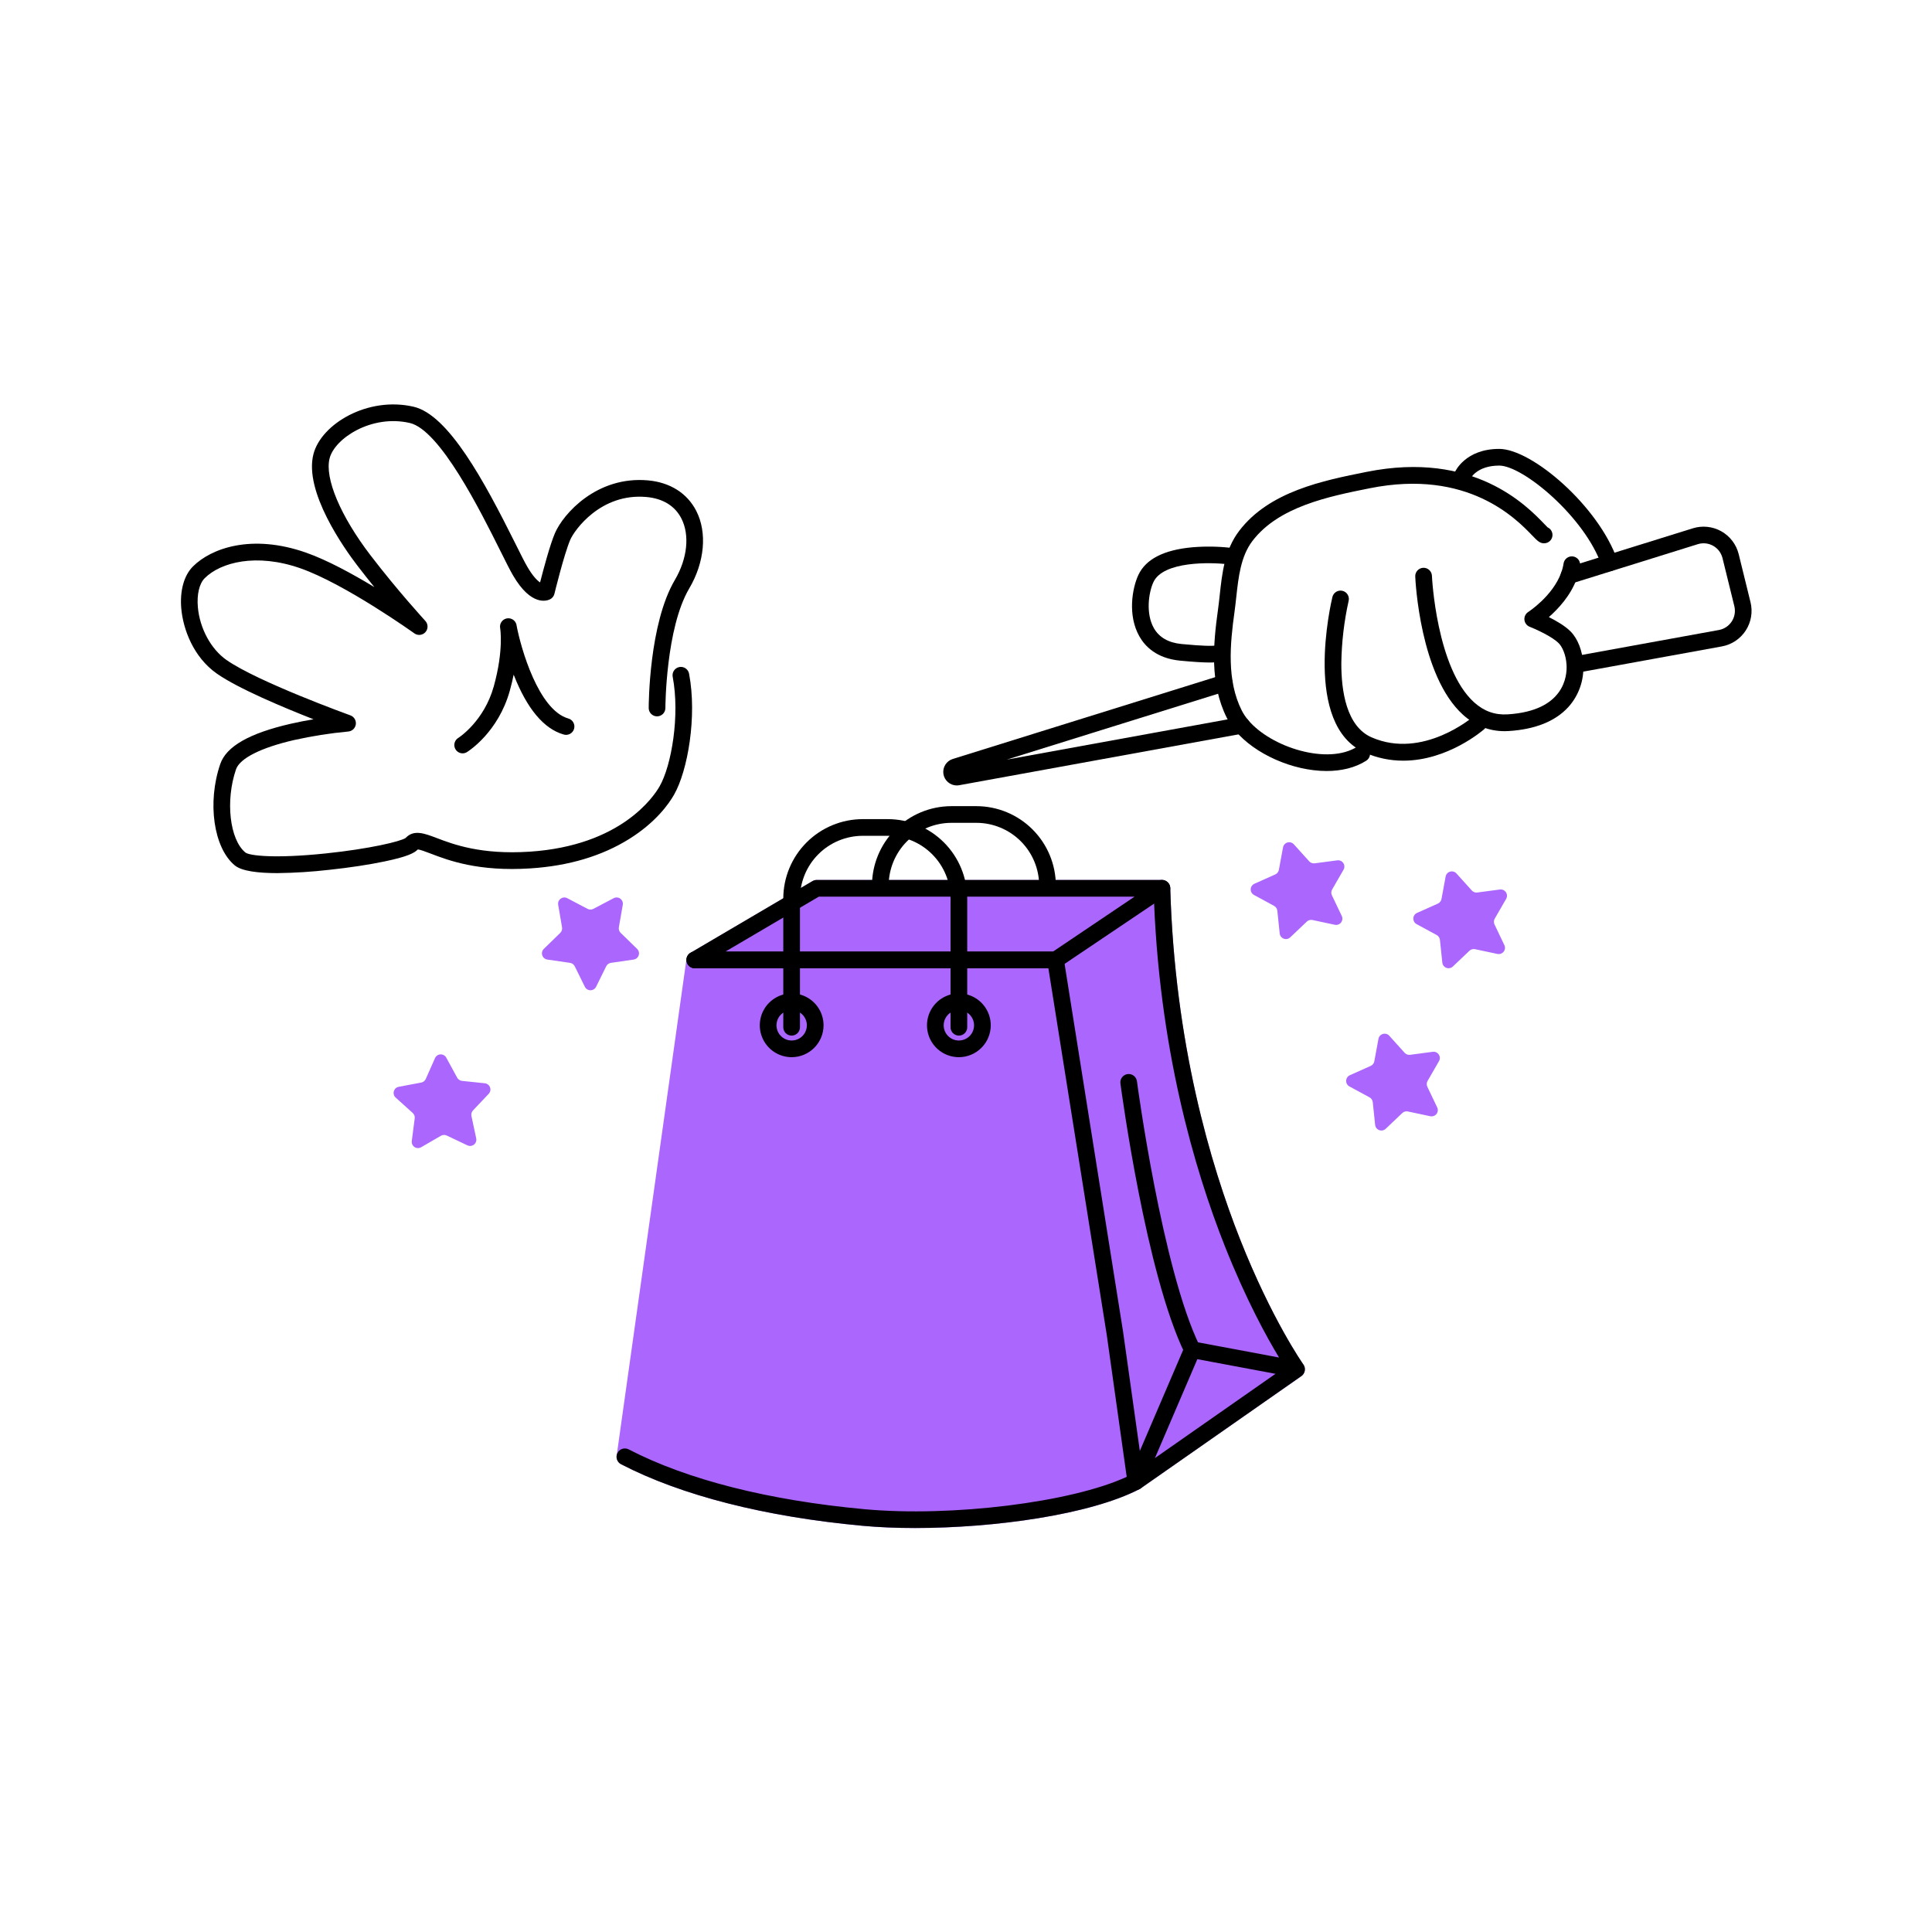
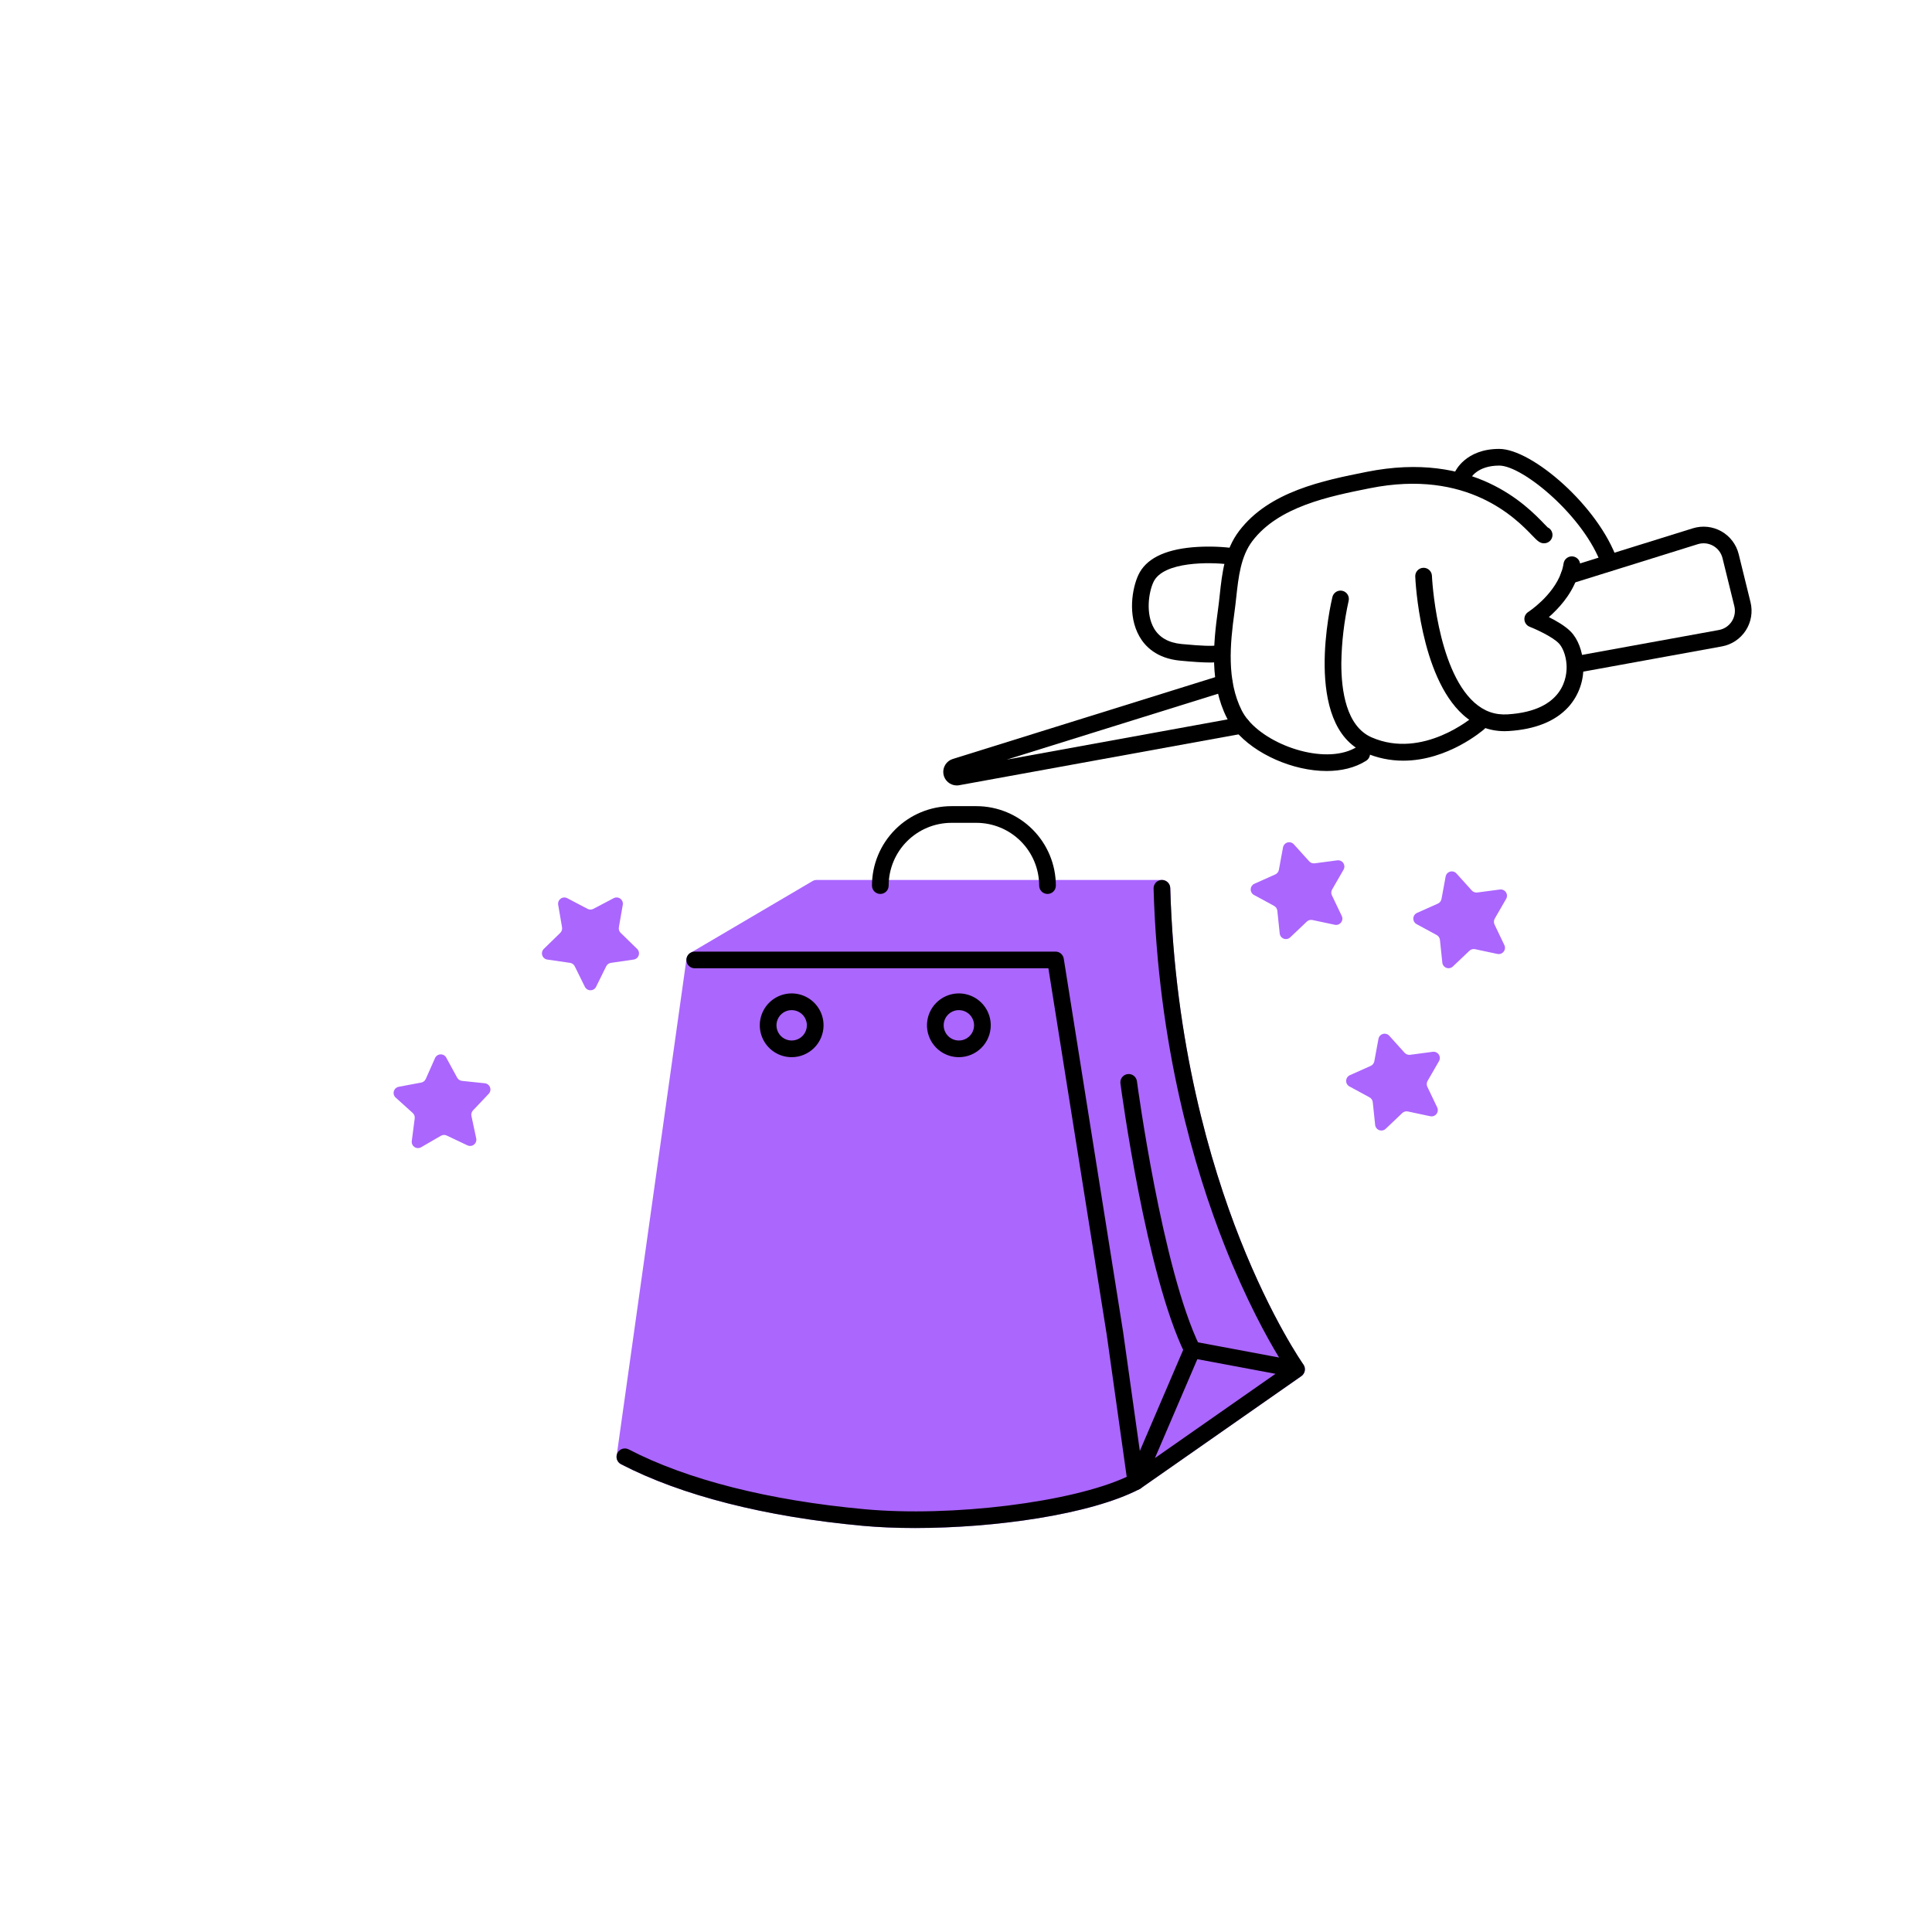
<svg xmlns="http://www.w3.org/2000/svg" width="3000" height="3000" viewBox="0 0 3000 3000" fill="none">
-   <path d="M430.796 1355.77C400.861 1355.77 375.403 1352.71 364.617 1343.81C331.648 1316.67 321.528 1246 342.046 1186.3C351.426 1159.03 387.096 1138.64 451.073 1123.93C463.506 1121.08 475.698 1118.77 486.835 1116.9C439.362 1098.27 369.65 1069.04 336.755 1046C300.308 1020.49 284.36 977.104 281.492 945.005C279.068 917.365 285.673 893.498 299.623 879.567C327.93 851.26 390.833 828.615 474.902 858.013C507.871 869.539 547.371 891.13 581.302 911.666C572.736 901.121 563.781 889.798 554.753 878.031C534.957 852.13 471.498 763.325 486.761 704.991C498.935 658.294 570.96 615.131 642.17 631.56C696.489 644.104 752.011 747.321 799.781 843.101C808.088 859.752 814.582 872.907 819.04 880.436C827.495 894.941 834.248 901.454 838.633 904.377C843.591 884.914 853.896 846.117 861.704 827.912C874.506 798.033 926.679 738.718 1006.29 745.934C1040.5 749.042 1067.08 765.859 1081.13 793.26C1098.39 826.931 1094.21 873.11 1070.21 913.775C1033.71 975.68 1033.21 1098.18 1033.21 1099.4C1033.21 1102.83 1031.84 1106.13 1029.42 1108.55C1026.99 1110.98 1023.69 1112.35 1020.26 1112.35C1016.82 1112.35 1013.53 1110.98 1011.1 1108.55C1008.67 1106.13 1007.31 1102.83 1007.31 1099.4C1007.31 1094.09 1007.77 968.631 1047.88 900.621C1067.38 867.523 1071.28 830.909 1058.04 805.063C1048.05 785.563 1029.32 774.037 1003.9 771.761C932.711 765.267 891.786 823.416 885.496 838.143C875.913 860.492 861.038 921.49 860.89 922.101C860.443 923.927 859.605 925.635 858.432 927.104C857.26 928.574 855.781 929.771 854.1 930.611C849.456 932.924 824.942 942.027 796.654 893.517C791.825 885.265 785.109 871.778 776.58 854.665C746.313 793.963 683.298 667.637 636.324 656.796C577.009 643.123 519.915 680.57 511.849 711.522C503.782 742.474 528.759 801.418 575.344 862.287C618.267 918.364 660.135 963.691 660.449 964.154C662.627 966.51 663.853 969.59 663.89 972.798C663.927 976.006 662.771 979.114 660.647 981.519C658.524 983.923 655.583 985.454 652.395 985.815C649.207 986.175 645.998 985.339 643.391 983.469C642.337 982.71 536.085 906.801 466.281 882.379C398.197 858.587 342.694 872.981 317.865 897.809C309.484 906.19 305.506 922.97 307.227 942.674C310.113 975.698 327.578 1007.91 351.537 1024.73C400.139 1058.75 542.635 1110.29 544.078 1110.81C546.858 1111.82 549.211 1113.74 550.746 1116.27C552.28 1118.8 552.904 1121.77 552.512 1124.7C552.121 1127.64 550.739 1130.34 548.595 1132.38C546.452 1134.42 543.676 1135.66 540.729 1135.9C512.416 1138.53 484.299 1142.96 456.549 1149.16C405.172 1160.99 372.332 1177.56 366.467 1194.64C349.817 1243.28 356.551 1303.61 381.009 1323.74C387.096 1328.7 426.318 1333.47 505.614 1325.22C574.179 1318.1 622.319 1306.5 629.885 1301.17C642.466 1287.74 658.877 1294.01 677.84 1301.17C703.538 1310.97 746.516 1327.4 822.148 1322.5C964.607 1313.25 1015.43 1236.42 1024.18 1221.1C1042.9 1188.48 1055.85 1110.61 1044.62 1051.29C1044.25 1049.6 1044.22 1047.85 1044.54 1046.15C1044.85 1044.44 1045.51 1042.82 1046.46 1041.37C1047.42 1039.92 1048.65 1038.68 1050.1 1037.72C1051.54 1036.76 1053.16 1036.1 1054.86 1035.78C1056.57 1035.46 1058.32 1035.48 1060.01 1035.85C1061.71 1036.22 1063.31 1036.92 1064.73 1037.92C1066.14 1038.92 1067.35 1040.19 1068.26 1041.66C1069.18 1043.13 1069.79 1044.77 1070.06 1046.48C1082.53 1112.37 1068.03 1196.64 1046.66 1234.03C1038.31 1248.64 1018.19 1276.99 977.169 1302.65C934.783 1329.16 883.202 1344.57 823.832 1348.42C742.631 1353.69 696.323 1336.01 668.664 1325.42C661.134 1322.56 651.828 1318.95 648.609 1319.13C644.002 1324.02 634.067 1329.99 597.176 1337.63C573.032 1342.69 542.727 1347.29 511.849 1350.59C484.938 1353.7 457.884 1355.43 430.796 1355.77Z" fill="black" />
-   <path d="M718.468 1169.81C715.631 1169.82 712.868 1168.91 710.604 1167.2C708.339 1165.49 706.698 1163.08 705.933 1160.35C705.168 1157.62 705.322 1154.71 706.37 1152.08C707.418 1149.44 709.302 1147.22 711.734 1145.76C712.289 1145.41 751.622 1120.19 766.775 1065.63C782.39 1009.44 776.747 975.993 776.636 975.382C776.027 972.131 776.685 968.771 778.474 965.989C780.264 963.208 783.05 961.217 786.261 960.424C789.472 959.632 792.865 960.098 795.743 961.726C798.622 963.355 800.768 966.024 801.742 969.184C801.856 969.555 801.948 969.932 802.019 970.313C802.009 970.374 802.009 970.437 802.019 970.498V970.609C808.679 1006.43 836.061 1102.23 882.24 1115.6C883.916 1116.04 885.487 1116.8 886.861 1117.86C888.236 1118.91 889.385 1120.23 890.241 1121.73C891.097 1123.24 891.642 1124.9 891.845 1126.62C892.048 1128.34 891.904 1130.08 891.421 1131.75C890.939 1133.41 890.127 1134.96 889.036 1136.3C887.944 1137.65 886.594 1138.76 885.065 1139.57C883.536 1140.38 881.86 1140.88 880.136 1141.04C878.411 1141.19 876.673 1141 875.024 1140.47C844.405 1131.61 818.43 1100.58 797.875 1048.26C797.782 1048.05 797.708 1047.83 797.616 1047.63C796.043 1055.4 794.082 1063.71 791.64 1072.49C773.62 1137.25 727.219 1166.52 725.258 1167.72C723.237 1169.04 720.883 1169.77 718.468 1169.81Z" fill="black" />
  <path d="M1485.54 1219.64C1480.53 1219.59 1475.7 1217.76 1471.92 1214.47C1468.13 1211.18 1465.65 1206.65 1464.91 1201.69C1464.18 1196.73 1465.24 1191.67 1467.9 1187.43C1470.56 1183.18 1474.65 1180.02 1479.44 1178.53L1897.28 1048.26C1898.91 1047.75 1900.61 1047.56 1902.31 1047.71C1904 1047.86 1905.65 1048.35 1907.16 1049.13C1908.67 1049.92 1910.01 1051 1911.1 1052.3C1912.19 1053.6 1913.02 1055.11 1913.53 1056.73C1914.04 1058.36 1914.22 1060.06 1914.07 1061.76C1913.92 1063.45 1913.44 1065.1 1912.65 1066.61C1911.87 1068.12 1910.79 1069.46 1909.49 1070.55C1908.18 1071.64 1906.68 1072.47 1905.05 1072.98L1563.3 1179.51L1925.72 1113.51C1929.1 1112.9 1932.59 1113.65 1935.41 1115.61C1938.24 1117.56 1940.17 1120.56 1940.79 1123.94C1941.4 1127.32 1940.65 1130.81 1938.7 1133.63C1936.74 1136.46 1933.74 1138.39 1930.36 1139.01L1489.46 1219.28C1488.17 1219.52 1486.86 1219.64 1485.54 1219.64Z" fill="black" />
  <path d="M2451.28 1044.01C2448.04 1044.01 2444.92 1042.81 2442.52 1040.62C2440.13 1038.44 2438.64 1035.44 2438.35 1032.22C2438.06 1028.99 2438.99 1025.77 2440.96 1023.2C2442.92 1020.62 2445.78 1018.88 2448.97 1018.31L2669.13 978.253C2673.19 977.509 2677.05 975.943 2680.49 973.651C2683.92 971.358 2686.85 968.388 2689.09 964.922C2691.33 961.456 2692.84 957.568 2693.53 953.498C2694.21 949.427 2694.05 945.259 2693.07 941.251L2674.7 866.636C2673.71 862.63 2671.92 858.867 2669.42 855.58C2666.93 852.294 2663.79 849.552 2660.2 847.524C2656.61 845.496 2652.64 844.225 2648.53 843.789C2644.43 843.354 2640.28 843.762 2636.34 844.99L2440.23 906.136C2436.95 907.156 2433.4 906.832 2430.36 905.234C2427.32 903.637 2425.04 900.896 2424.02 897.616C2423 894.336 2423.32 890.785 2424.92 887.743C2426.52 884.702 2429.26 882.42 2432.54 881.4L2628.65 820.346C2635.96 818.067 2643.66 817.308 2651.27 818.116C2658.89 818.924 2666.25 821.282 2672.92 825.044C2679.59 828.807 2685.42 833.895 2690.05 839.994C2694.68 846.094 2698.01 853.077 2699.84 860.512L2718.19 935.108C2720.02 942.542 2720.31 950.272 2719.04 957.821C2717.77 965.371 2714.97 972.581 2710.81 979.008C2706.65 985.435 2701.22 990.944 2694.86 995.195C2688.49 999.447 2681.32 1002.35 2673.79 1003.73L2453.63 1043.8C2452.85 1043.94 2452.07 1044.01 2451.28 1044.01Z" fill="black" />
  <path d="M2060 1197.21C2007.47 1197.21 1948.38 1170.83 1918.1 1134.57C1913.06 1128.54 1908.71 1121.97 1905.15 1114.97C1878.15 1061.51 1883.85 1000.08 1891.29 946.707C1892.32 939.307 1893.14 932.018 1893.97 924.229C1897.67 889.706 1901.67 853.925 1924.11 824.452C1970.81 762.973 2054.71 746.193 2122.07 732.724C2288.21 699.422 2370.78 785.341 2397.92 813.555C2399.77 815.553 2401.95 817.737 2403.17 818.902C2405.76 820.096 2407.87 822.106 2409.2 824.622C2410.52 827.137 2410.98 830.019 2410.51 832.822C2410.03 835.625 2408.64 838.194 2406.56 840.132C2404.48 842.07 2401.82 843.27 2398.99 843.546C2391.59 844.304 2387.43 840.012 2379.25 831.52C2354.55 805.84 2279.35 727.673 2127.16 758.108C2064.03 770.744 1985.48 786.451 1944.7 840.123C1926.61 863.952 1923.09 896.033 1919.69 927.078C1918.85 934.719 1917.98 942.637 1916.91 950.315C1910.01 999.824 1904.61 1056.53 1928.23 1103.34C1930.93 1108.58 1934.22 1113.5 1938.04 1117.99C1973.67 1160.67 2062.26 1188.42 2107.51 1159.41C2108.94 1158.5 2110.54 1157.87 2112.21 1157.57C2113.89 1157.27 2115.61 1157.31 2117.27 1157.67C2118.93 1158.03 2120.5 1158.72 2121.9 1159.69C2123.29 1160.67 2124.48 1161.9 2125.4 1163.34C2126.32 1164.77 2126.94 1166.37 2127.24 1168.04C2127.54 1169.72 2127.51 1171.43 2127.14 1173.09C2126.78 1174.76 2126.09 1176.33 2125.12 1177.72C2124.15 1179.12 2122.91 1180.31 2121.48 1181.23C2104.05 1192.31 2082.66 1197.21 2060 1197.21Z" fill="black" />
  <path d="M2179.02 1181.17C2158.47 1181.21 2138.14 1176.95 2119.35 1168.65C2022.02 1126.09 2067.01 935.089 2068.97 926.985C2069.78 923.646 2071.88 920.765 2074.81 918.974C2077.74 917.184 2081.27 916.632 2084.61 917.439C2087.94 918.246 2090.83 920.347 2092.62 923.278C2094.41 926.21 2094.96 929.733 2094.15 933.072C2087.11 964.703 2083.31 996.969 2082.81 1029.37C2082.61 1072.61 2090.56 1127.76 2129.75 1144.93C2209.45 1179.86 2287.21 1113.16 2287.99 1112.5C2290.58 1110.34 2293.92 1109.28 2297.28 1109.54C2300.65 1109.81 2303.78 1111.37 2306 1113.91C2308.23 1116.45 2309.38 1119.75 2309.2 1123.13C2309.03 1126.5 2307.54 1129.67 2305.06 1131.96C2302.2 1134.47 2248.04 1181.17 2179.02 1181.17Z" fill="black" />
  <path d="M2336.31 1135.36C2312.26 1135.36 2290.56 1126.83 2271.82 1109.96C2204.99 1049.83 2197.81 901.472 2197.59 895.182C2197.44 891.747 2198.67 888.395 2200.99 885.862C2203.32 883.329 2206.55 881.823 2209.99 881.676C2213.42 881.529 2216.77 882.752 2219.31 885.077C2221.84 887.401 2223.35 890.637 2223.49 894.072C2223.49 895.737 2230.47 1037.94 2289.17 1090.74C2304.45 1104.47 2321.49 1110.53 2341.25 1109.24C2429.52 1103.69 2433.46 1049.24 2432.55 1032.66C2431.65 1016.09 2425.49 1004.01 2420.47 998.899C2410.13 988.335 2384.34 976.809 2375.28 973.238C2373.05 972.364 2371.11 970.892 2369.67 968.984C2368.23 967.077 2367.35 964.808 2367.12 962.429C2366.89 960.051 2367.32 957.655 2368.37 955.507C2369.42 953.359 2371.04 951.543 2373.05 950.26C2373.41 950.019 2411.09 925.579 2424.21 889.299C2425.92 884.647 2427.16 879.838 2427.91 874.942C2428.42 871.544 2430.26 868.488 2433.02 866.446C2435.79 864.404 2439.25 863.544 2442.65 864.054C2446.04 864.564 2449.1 866.403 2451.14 869.167C2453.18 871.931 2454.04 875.392 2453.53 878.79C2452.53 885.376 2450.88 891.846 2448.59 898.105C2438.96 924.802 2419.53 945.56 2405.06 958.234C2416.63 964.006 2430.43 971.998 2439.01 980.749C2450.11 992.053 2457.36 1010.94 2458.46 1031.28C2459.26 1043.42 2457.6 1055.6 2453.58 1067.09C2449.57 1078.58 2443.28 1089.14 2435.09 1098.14C2414.87 1120.1 2383.86 1132.53 2342.9 1135.14C2340.64 1135.29 2338.46 1135.36 2336.31 1135.36Z" fill="black" />
-   <path d="M2499.36 887.079C2496.67 887.077 2494.05 886.237 2491.86 884.675C2489.66 883.114 2488.01 880.908 2487.13 878.365C2460.95 802.844 2364.86 722.956 2328.02 722.956C2293.41 722.956 2283.34 742.808 2282.94 743.64V743.455L2259.25 732.947C2259.92 731.467 2275.79 697.055 2327.93 697.055C2378.99 697.055 2482.54 786.433 2511.48 869.873C2512.04 871.48 2512.27 873.182 2512.17 874.88C2512.07 876.578 2511.64 878.24 2510.9 879.771C2510.16 881.302 2509.12 882.672 2507.85 883.802C2506.58 884.932 2505.09 885.8 2503.49 886.358C2502.16 886.818 2500.77 887.061 2499.36 887.079Z" fill="black" />
+   <path d="M2499.36 887.079C2496.67 887.077 2494.05 886.237 2491.86 884.675C2489.66 883.114 2488.01 880.908 2487.13 878.365C2460.95 802.844 2364.86 722.956 2328.02 722.956C2293.41 722.956 2283.34 742.808 2282.94 743.64V743.455L2259.25 732.947C2259.92 731.467 2275.79 697.055 2327.93 697.055C2378.99 697.055 2482.54 786.433 2511.48 869.873C2512.04 871.48 2512.27 873.182 2512.17 874.88C2512.07 876.578 2511.64 878.24 2510.9 879.771C2510.16 881.302 2509.12 882.672 2507.85 883.802C2502.16 886.818 2500.77 887.061 2499.36 887.079Z" fill="black" />
  <path d="M1878.69 1028.76C1868.07 1028.76 1852.45 1027.76 1832.2 1025.82C1795.86 1022.3 1777.89 1003.47 1769.29 988.278C1750.62 955.532 1758.1 913.238 1767.66 892.776C1779.1 868.244 1807.27 853.813 1851.4 849.835C1871.05 848.171 1890.82 848.425 1910.42 850.594C1913.83 851.025 1916.92 852.793 1919.03 855.508C1921.13 858.223 1922.07 861.663 1921.64 865.071C1921.21 868.478 1919.44 871.575 1916.72 873.679C1914.01 875.784 1910.57 876.723 1907.16 876.292C1880.06 872.887 1806.35 871.204 1791.1 903.766C1783.57 919.843 1778.8 952.719 1791.77 975.439C1799.97 989.796 1814.42 998.065 1834.73 1000.03C1870.34 1003.47 1882.35 1002.97 1885.87 1002.6C1886.81 1002.09 1887.82 1001.71 1888.86 1001.45C1890.52 1001.05 1892.24 1000.98 1893.92 1001.24C1895.6 1001.5 1897.22 1002.09 1898.67 1002.98C1900.12 1003.86 1901.39 1005.03 1902.39 1006.41C1903.39 1007.78 1904.12 1009.34 1904.52 1011C1904.99 1013.05 1904.97 1015.18 1904.46 1017.22C1903.96 1019.26 1902.98 1021.15 1901.61 1022.75C1897.52 1027.48 1891.29 1028.52 1881.93 1028.72L1878.69 1028.76Z" fill="black" />
  <path d="M2023.83 2118.71C2023.35 2118.03 1974.91 2049.18 1925.48 1924.08C1879.87 1808.69 1824.07 1620.46 1817.17 1378.96C1817.08 1375.59 1815.67 1372.39 1813.25 1370.04C1810.83 1367.7 1807.59 1366.38 1804.22 1366.38H1268.08C1265.77 1366.4 1263.51 1367.04 1261.53 1368.23L1072.82 1479.24C1070.99 1480.19 1069.42 1481.57 1068.24 1483.25C1067.05 1484.93 1066.28 1486.88 1065.99 1488.92L957.539 2260.41C957.166 2263.06 957.625 2265.77 958.855 2268.15C960.084 2270.54 962.023 2272.48 964.403 2273.71C1058.06 2322.24 1187.75 2355.3 1339.44 2369.29C1364.4 2371.6 1391.98 2372.75 1420.95 2372.75C1544.36 2372.75 1692.92 2352.05 1769.61 2312.27C1770.11 2312 1770.6 2311.7 1771.07 2311.38L2020.83 2136.88C2022.23 2135.9 2023.42 2134.65 2024.34 2133.21C2025.25 2131.77 2025.88 2130.16 2026.17 2128.47C2026.46 2126.79 2026.41 2125.06 2026.03 2123.4C2025.65 2121.73 2024.95 2120.16 2023.96 2118.77L2023.83 2118.71Z" fill="#AB66FE" />
-   <path d="M1638.99 1503.55H1078.76C1075.94 1503.52 1073.2 1502.58 1070.97 1500.85C1068.73 1499.13 1067.12 1496.72 1066.38 1494C1065.64 1491.28 1065.81 1488.39 1066.86 1485.77C1067.91 1483.15 1069.79 1480.95 1072.21 1479.5L1261.53 1368.23C1263.51 1367.04 1265.77 1366.4 1268.08 1366.38H1804.22C1807 1366.38 1809.7 1367.27 1811.93 1368.92C1814.17 1370.57 1815.81 1372.9 1816.62 1375.55C1817.43 1378.21 1817.37 1381.05 1816.44 1383.67C1815.51 1386.29 1813.76 1388.53 1811.46 1390.08L1646.22 1501.35C1644.08 1502.79 1641.57 1503.55 1638.99 1503.55ZM1126.36 1477.65H1635.05L1761.8 1392.28H1271.52L1126.36 1477.65Z" fill="black" />
  <path d="M1420.9 2372.69C1391.93 2372.69 1364.34 2371.55 1339.49 2369.25C1187.79 2355.25 1058.09 2322.19 964.44 2273.66C962.912 2272.89 961.552 2271.82 960.439 2270.52C959.325 2269.22 958.481 2267.71 957.954 2266.08C957.428 2264.45 957.229 2262.73 957.371 2261.03C957.512 2259.32 957.991 2257.66 958.778 2256.14C959.566 2254.62 960.647 2253.27 961.96 2252.17C963.272 2251.07 964.789 2250.24 966.424 2249.73C968.058 2249.22 969.778 2249.04 971.482 2249.2C973.187 2249.36 974.843 2249.86 976.355 2250.66C1067.01 2297.67 1193.47 2329.75 1341.86 2343.44C1478.05 2356.02 1664.45 2332.7 1749.55 2293.21L1718.6 2073.05L1627.94 1503.55H1078.76C1075.32 1503.55 1072.03 1502.19 1069.6 1499.76C1067.17 1497.33 1065.81 1494.04 1065.81 1490.6C1065.81 1487.17 1067.17 1483.87 1069.6 1481.44C1072.03 1479.01 1075.32 1477.65 1078.76 1477.65H1639.01C1642.09 1477.65 1645.07 1478.75 1647.41 1480.75C1649.75 1482.75 1651.31 1485.52 1651.79 1488.57L1744.11 2069.13C1744.11 2069.13 1744.11 2069.28 1744.11 2069.35L1776.38 2298.91C1776.75 2301.57 1776.29 2304.27 1775.06 2306.66C1773.83 2309.04 1771.89 2310.98 1769.51 2312.21C1692.81 2352.03 1544.28 2372.69 1420.9 2372.69Z" fill="black" />
  <path d="M1851.4 2108.81C1848.97 2108.82 1846.59 2108.14 1844.53 2106.85C1842.47 2105.56 1840.81 2103.73 1839.74 2101.54C1779.5 1978.12 1741.5 1694.81 1739.84 1682.83C1739.55 1681.11 1739.61 1679.36 1740.01 1677.67C1740.42 1675.97 1741.16 1674.38 1742.19 1672.98C1743.22 1671.59 1744.53 1670.41 1746.03 1669.52C1747.52 1668.64 1749.18 1668.07 1750.91 1667.84C1752.63 1667.61 1754.38 1667.73 1756.06 1668.19C1757.73 1668.66 1759.3 1669.45 1760.66 1670.53C1762.02 1671.61 1763.15 1672.96 1763.98 1674.49C1764.81 1676.01 1765.33 1677.69 1765.5 1679.42C1765.89 1682.33 1804.54 1970.55 1862.93 2090.15C1864.43 2093.23 1864.65 2096.79 1863.54 2100.03C1862.43 2103.28 1860.07 2105.95 1856.99 2107.46C1855.25 2108.33 1853.34 2108.79 1851.4 2108.81Z" fill="black" />
  <path d="M1763.59 2313.66C1761.45 2313.66 1759.34 2313.13 1757.45 2312.11C1755.56 2311.1 1753.95 2309.63 1752.77 2307.84C1751.59 2306.05 1750.87 2304 1750.68 2301.86C1750.49 2299.72 1750.83 2297.57 1751.68 2295.6L1839.52 2090.76C1840.68 2088.05 1842.73 2085.83 1845.33 2084.44C1847.92 2083.05 1850.91 2082.59 1853.8 2083.14L1986.12 2107.95C1967.33 2076.97 1935.02 2018.57 1901.76 1934.57C1855.23 1817.07 1798.3 1625.44 1791.27 1379.71C1791.17 1376.27 1792.44 1372.94 1794.8 1370.44C1797.16 1367.94 1800.42 1366.48 1803.85 1366.39C1807.29 1366.29 1810.62 1367.56 1813.12 1369.92C1815.62 1372.28 1817.07 1375.53 1817.17 1378.97C1824.07 1620.46 1879.87 1808.69 1925.48 1924.08C1974.65 2048.52 2022.85 2117.31 2023.83 2118.69C2025.78 2121.42 2026.59 2124.8 2026.09 2128.12C2025.6 2131.43 2023.84 2134.43 2021.18 2136.47L2020.72 2136.81L1770.96 2311.31C1768.8 2312.82 1766.23 2313.64 1763.59 2313.66ZM1859.24 2110.52L1793.38 2264.08L1980.59 2133.24L1859.24 2110.52Z" fill="black" />
-   <path d="M1488.95 1608.08C1485.51 1608.08 1482.22 1606.72 1479.79 1604.29C1477.36 1601.86 1476 1598.57 1476 1595.13V1395.32C1475.97 1369.48 1465.69 1344.7 1447.41 1326.42C1429.14 1308.15 1404.36 1297.87 1378.51 1297.84H1339.66C1313.82 1297.87 1289.04 1308.15 1270.76 1326.42C1252.49 1344.7 1242.21 1369.48 1242.18 1395.32V1595.13C1242.18 1598.57 1240.81 1601.86 1238.39 1604.29C1235.96 1606.72 1232.66 1608.08 1229.23 1608.08C1225.79 1608.08 1222.5 1606.72 1220.07 1604.29C1217.64 1601.86 1216.28 1598.57 1216.28 1595.13V1395.32C1216.32 1362.61 1229.33 1331.25 1252.46 1308.12C1275.59 1284.99 1306.95 1271.98 1339.66 1271.94H1378.51C1411.22 1271.98 1442.58 1284.99 1465.72 1308.12C1488.85 1331.25 1501.86 1362.61 1501.9 1395.32V1595.13C1501.9 1596.83 1501.56 1598.52 1500.91 1600.09C1500.26 1601.66 1499.31 1603.09 1498.1 1604.29C1496.9 1605.49 1495.47 1606.45 1493.9 1607.1C1492.33 1607.75 1490.65 1608.08 1488.95 1608.08Z" fill="black" />
  <path d="M1626.58 1388.12C1623.14 1388.12 1619.85 1386.76 1617.42 1384.33C1614.99 1381.9 1613.62 1378.61 1613.62 1375.17C1613.59 1349.33 1603.32 1324.56 1585.05 1306.28C1566.78 1288.01 1542 1277.72 1516.16 1277.69H1477.31C1451.48 1277.74 1426.72 1288.03 1408.46 1306.3C1390.2 1324.57 1379.93 1349.34 1379.9 1375.17C1379.9 1378.61 1378.54 1381.9 1376.11 1384.33C1373.68 1386.76 1370.38 1388.12 1366.95 1388.12C1363.52 1388.12 1360.22 1386.76 1357.79 1384.33C1355.36 1381.9 1354 1378.61 1354 1375.17C1354.03 1342.46 1367.04 1311.1 1390.18 1287.97C1413.31 1264.83 1444.67 1251.82 1477.38 1251.79H1516.23C1548.93 1251.85 1580.27 1264.87 1603.38 1288C1626.49 1311.13 1639.49 1342.48 1639.53 1375.17C1639.53 1378.61 1638.16 1381.9 1635.73 1384.33C1633.3 1386.76 1630.01 1388.12 1626.58 1388.12Z" fill="black" />
  <path d="M1229.3 1641.59C1219.51 1641.59 1209.94 1638.68 1201.79 1633.24C1193.65 1627.8 1187.31 1620.07 1183.56 1611.02C1179.81 1601.97 1178.83 1592.02 1180.75 1582.41C1182.66 1572.81 1187.37 1563.99 1194.3 1557.06C1201.23 1550.14 1210.05 1545.43 1219.65 1543.52C1229.26 1541.61 1239.21 1542.59 1248.26 1546.34C1257.31 1550.09 1265.04 1556.44 1270.48 1564.59C1275.91 1572.73 1278.81 1582.3 1278.81 1592.1C1278.8 1605.22 1273.57 1617.8 1264.29 1627.08C1255.01 1636.36 1242.43 1641.58 1229.3 1641.59ZM1229.3 1568.49C1224.63 1568.49 1220.07 1569.87 1216.19 1572.47C1212.3 1575.06 1209.28 1578.75 1207.49 1583.06C1205.7 1587.38 1205.24 1592.12 1206.15 1596.7C1207.06 1601.28 1209.31 1605.49 1212.61 1608.79C1215.91 1612.09 1220.12 1614.34 1224.7 1615.25C1229.28 1616.16 1234.02 1615.69 1238.34 1613.91C1242.65 1612.12 1246.34 1609.1 1248.93 1605.21C1251.52 1601.33 1252.91 1596.77 1252.91 1592.1C1252.89 1585.84 1250.4 1579.85 1245.98 1575.43C1241.55 1571.02 1235.55 1568.53 1229.3 1568.53V1568.49Z" fill="black" />
  <path d="M1488.95 1641.59C1479.15 1641.59 1469.58 1638.69 1461.43 1633.25C1453.29 1627.81 1446.94 1620.08 1443.19 1611.03C1439.44 1601.99 1438.46 1592.03 1440.37 1582.43C1442.28 1572.82 1446.99 1564 1453.92 1557.07C1460.84 1550.15 1469.67 1545.43 1479.27 1543.52C1488.88 1541.61 1498.83 1542.59 1507.88 1546.34C1516.93 1550.09 1524.66 1556.44 1530.1 1564.58C1535.54 1572.73 1538.44 1582.3 1538.44 1592.1C1538.42 1605.22 1533.2 1617.8 1523.92 1627.08C1514.65 1636.35 1502.07 1641.57 1488.95 1641.59ZM1488.95 1568.49C1484.28 1568.49 1479.71 1569.87 1475.82 1572.46C1471.94 1575.05 1468.91 1578.74 1467.12 1583.05C1465.33 1587.36 1464.86 1592.11 1465.77 1596.69C1466.68 1601.27 1468.93 1605.48 1472.23 1608.78C1475.53 1612.09 1479.73 1614.34 1484.31 1615.25C1488.89 1616.16 1493.64 1615.7 1497.96 1613.91C1502.27 1612.12 1505.96 1609.1 1508.55 1605.22C1511.15 1601.33 1512.53 1596.77 1512.53 1592.1C1512.52 1585.85 1510.03 1579.86 1505.61 1575.44C1501.19 1571.02 1495.2 1568.54 1488.95 1568.53V1568.49Z" fill="black" />
  <path d="M921.425 1411.25L952.877 1394.71C954.485 1393.85 956.302 1393.46 958.121 1393.58C959.94 1393.71 961.687 1394.34 963.164 1395.41C964.641 1396.48 965.788 1397.94 966.475 1399.63C967.162 1401.32 967.361 1403.16 967.049 1404.96L960.962 1439.93C960.693 1441.48 960.807 1443.07 961.294 1444.57C961.781 1446.07 962.626 1447.43 963.756 1448.53L989.25 1473.36C990.566 1474.62 991.499 1476.23 991.944 1478C992.388 1479.77 992.326 1481.63 991.765 1483.37C991.204 1485.1 990.165 1486.65 988.769 1487.82C987.372 1489 985.673 1489.75 983.867 1490.01L948.715 1495.11C947.141 1495.33 945.643 1495.92 944.353 1496.85C943.063 1497.77 942.02 1499 941.314 1500.42L925.607 1532.26C924.802 1533.89 923.559 1535.26 922.018 1536.22C920.476 1537.18 918.698 1537.68 916.883 1537.68C915.069 1537.68 913.29 1537.18 911.749 1536.22C910.208 1535.26 908.965 1533.89 908.16 1532.26L892.453 1500.42C891.747 1499 890.704 1497.77 889.414 1496.85C888.123 1495.92 886.626 1495.33 885.052 1495.11L849.9 1490.01C848.093 1489.75 846.395 1489 844.998 1487.82C843.602 1486.65 842.563 1485.1 842.002 1483.37C841.44 1481.63 841.378 1479.77 841.823 1478C842.268 1476.23 843.201 1474.62 844.517 1473.36L869.955 1448.57C871.085 1447.47 871.93 1446.11 872.417 1444.61C872.904 1443.11 873.018 1441.52 872.749 1439.96L866.736 1404.96C866.432 1403.17 866.634 1401.33 867.318 1399.65C868.003 1397.97 869.144 1396.52 870.612 1395.45C872.08 1394.39 873.817 1393.75 875.627 1393.62C877.436 1393.49 879.246 1393.87 880.853 1394.71L912.304 1411.25C913.71 1411.99 915.275 1412.38 916.865 1412.38C918.454 1412.38 920.02 1411.99 921.425 1411.25Z" fill="#AB66FE" />
  <path d="M717.488 1678.4L752.806 1682.1C754.611 1682.29 756.326 1682.98 757.76 1684.09C759.193 1685.21 760.287 1686.7 760.918 1688.4C761.549 1690.1 761.692 1691.94 761.331 1693.72C760.97 1695.5 760.119 1697.14 758.875 1698.46L734.49 1724.21C733.408 1725.36 732.62 1726.75 732.195 1728.27C731.769 1729.79 731.719 1731.39 732.048 1732.93L739.449 1767.65C739.833 1769.43 739.712 1771.28 739.099 1772.98C738.487 1774.69 737.408 1776.2 735.984 1777.32C734.56 1778.45 732.849 1779.16 731.045 1779.36C729.241 1779.56 727.415 1779.26 725.776 1778.48L693.696 1763.27C692.272 1762.59 690.703 1762.27 689.126 1762.33C687.549 1762.39 686.012 1762.84 684.648 1763.64L653.918 1781.44C652.35 1782.35 650.557 1782.8 648.745 1782.74C646.932 1782.69 645.171 1782.12 643.662 1781.12C642.152 1780.11 640.954 1778.71 640.204 1777.06C639.453 1775.41 639.179 1773.58 639.413 1771.78L643.965 1736.63C644.163 1735.07 643.981 1733.48 643.433 1732C642.886 1730.53 641.989 1729.21 640.82 1728.15L614.418 1704.36C613.069 1703.15 612.086 1701.58 611.58 1699.84C611.074 1698.1 611.064 1696.25 611.553 1694.5C612.042 1692.76 613.009 1691.18 614.346 1689.95C615.682 1688.73 617.335 1687.9 619.118 1687.56L654.029 1681.01C655.571 1680.73 657.021 1680.08 658.255 1679.11C659.49 1678.14 660.471 1676.89 661.115 1675.46L675.509 1642.99C676.246 1641.34 677.431 1639.92 678.931 1638.9C680.431 1637.88 682.187 1637.3 683.999 1637.22C685.811 1637.15 687.609 1637.58 689.188 1638.47C690.767 1639.37 692.066 1640.68 692.937 1642.27L709.884 1673.39C710.646 1674.78 711.738 1675.97 713.063 1676.84C714.389 1677.72 715.908 1678.25 717.488 1678.4Z" fill="#AB66FE" />
  <path d="M2041.4 1340.58L2076.56 1335.93C2078.36 1335.7 2080.19 1335.97 2081.84 1336.72C2083.49 1337.47 2084.9 1338.67 2085.91 1340.17C2086.92 1341.68 2087.48 1343.44 2087.54 1345.26C2087.6 1347.07 2087.16 1348.86 2086.25 1350.44L2068.53 1381.2C2067.74 1382.57 2067.29 1384.11 2067.23 1385.68C2067.17 1387.26 2067.49 1388.83 2068.18 1390.25L2083.48 1422.3C2084.26 1423.93 2084.57 1425.75 2084.37 1427.56C2084.17 1429.36 2083.47 1431.07 2082.34 1432.5C2081.22 1433.92 2079.72 1435 2078.02 1435.62C2076.31 1436.24 2074.46 1436.36 2072.69 1435.99L2037.95 1428.59C2036.4 1428.26 2034.8 1428.31 2033.28 1428.74C2031.77 1429.17 2030.37 1429.96 2029.23 1431.05L2003.48 1455.5C2002.16 1456.76 2000.52 1457.61 1998.75 1457.98C1996.97 1458.35 1995.13 1458.21 1993.42 1457.58C1991.72 1456.95 1990.23 1455.86 1989.11 1454.43C1988 1452.99 1987.31 1451.28 1987.12 1449.47L1983.42 1414.15C1983.26 1412.59 1982.71 1411.08 1981.84 1409.78C1980.96 1408.47 1979.78 1407.39 1978.39 1406.64L1947.18 1389.7C1945.59 1388.83 1944.26 1387.54 1943.37 1385.97C1942.47 1384.39 1942.03 1382.6 1942.1 1380.78C1942.17 1378.97 1942.74 1377.22 1943.76 1375.72C1944.77 1374.21 1946.19 1373.03 1947.85 1372.29L1980.28 1357.8C1981.71 1357.15 1982.96 1356.17 1983.92 1354.93C1984.89 1353.69 1985.54 1352.24 1985.83 1350.7L1992.28 1315.77C1992.62 1313.98 1993.44 1312.33 1994.67 1310.99C1995.89 1309.66 1997.46 1308.69 1999.21 1308.19C2000.95 1307.7 2002.8 1307.71 2004.54 1308.21C2006.28 1308.71 2007.85 1309.69 2009.06 1311.03L2032.86 1337.39C2033.91 1338.59 2035.24 1339.5 2036.73 1340.06C2038.22 1340.61 2039.83 1340.79 2041.4 1340.58Z" fill="#AB66FE" />
  <path d="M2293.91 1385.87L2329.06 1381.22C2330.86 1380.99 2332.68 1381.26 2334.33 1382.01C2335.98 1382.76 2337.39 1383.96 2338.4 1385.46C2339.4 1386.97 2339.97 1388.72 2340.03 1390.54C2340.1 1392.35 2339.65 1394.14 2338.75 1395.71L2321.01 1426.48C2320.23 1427.85 2319.79 1429.38 2319.73 1430.96C2319.67 1432.54 2320 1434.1 2320.68 1435.52L2335.98 1467.57C2336.76 1469.21 2337.07 1471.03 2336.87 1472.83C2336.66 1474.63 2335.96 1476.35 2334.84 1477.77C2333.72 1479.2 2332.22 1480.28 2330.52 1480.9C2328.81 1481.52 2326.97 1481.65 2325.19 1481.28L2290.43 1473.88C2288.89 1473.55 2287.29 1473.6 2285.78 1474.02C2284.26 1474.45 2282.87 1475.25 2281.73 1476.34L2255.98 1500.78C2254.67 1502.03 2253.03 1502.88 2251.25 1503.25C2249.48 1503.62 2247.63 1503.48 2245.93 1502.86C2244.23 1502.23 2242.74 1501.14 2241.62 1499.71C2240.51 1498.28 2239.82 1496.57 2239.63 1494.76L2235.93 1459.45C2235.76 1457.88 2235.21 1456.37 2234.34 1455.06C2233.46 1453.75 2232.28 1452.67 2230.89 1451.92L2199.68 1434.99C2198.09 1434.12 2196.77 1432.83 2195.87 1431.25C2194.98 1429.67 2194.54 1427.88 2194.61 1426.07C2194.68 1424.25 2195.25 1422.5 2196.26 1420.99C2197.28 1419.49 2198.69 1418.3 2200.35 1417.56L2232.78 1403.09C2234.21 1402.44 2235.46 1401.45 2236.42 1400.22C2237.39 1398.98 2238.04 1397.53 2238.33 1395.99L2244.79 1361.06C2245.12 1359.27 2245.94 1357.61 2247.16 1356.27C2248.38 1354.93 2249.96 1353.96 2251.7 1353.46C2253.45 1352.97 2255.3 1352.98 2257.04 1353.48C2258.79 1353.99 2260.35 1354.97 2261.57 1356.32L2285.36 1382.69C2286.41 1383.88 2287.75 1384.79 2289.24 1385.34C2290.73 1385.9 2292.33 1386.08 2293.91 1385.87Z" fill="#AB66FE" />
  <path d="M2189.62 1637.89L2224.77 1633.23C2226.57 1632.99 2228.4 1633.26 2230.05 1634.01C2231.7 1634.76 2233.11 1635.96 2234.12 1637.47C2235.13 1638.98 2235.7 1640.74 2235.76 1642.55C2235.82 1644.36 2235.37 1646.16 2234.46 1647.73L2216.72 1678.5C2215.94 1679.87 2215.5 1681.4 2215.44 1682.98C2215.37 1684.55 2215.7 1686.12 2216.37 1687.55L2231.67 1719.59C2232.45 1721.23 2232.76 1723.05 2232.56 1724.85C2232.36 1726.65 2231.66 1728.37 2230.54 1729.79C2229.41 1731.22 2227.92 1732.3 2226.21 1732.91C2224.5 1733.53 2222.66 1733.66 2220.88 1733.28L2186.14 1725.88C2184.6 1725.55 2183 1725.61 2181.49 1726.03C2179.97 1726.46 2178.58 1727.25 2177.44 1728.34L2151.69 1752.8C2150.37 1754.05 2148.73 1754.9 2146.96 1755.27C2145.18 1755.63 2143.33 1755.5 2141.63 1754.87C2139.93 1754.24 2138.43 1753.15 2137.32 1751.72C2136.2 1750.29 2135.51 1748.57 2135.32 1746.77L2131.62 1711.45C2131.45 1709.88 2130.91 1708.38 2130.03 1707.07C2129.15 1705.76 2127.97 1704.68 2126.58 1703.94L2095.37 1687.01C2093.78 1686.14 2092.46 1684.85 2091.56 1683.27C2090.67 1681.7 2090.23 1679.9 2090.3 1678.09C2090.37 1676.28 2090.94 1674.52 2091.96 1673.02C2092.97 1671.51 2094.38 1670.32 2096.04 1669.58L2128.47 1655.09C2129.9 1654.45 2131.15 1653.46 2132.12 1652.22C2133.08 1650.99 2133.74 1649.53 2134.02 1647.99L2140.48 1613.08C2140.81 1611.3 2141.63 1609.64 2142.85 1608.3C2144.08 1606.96 2145.65 1605.99 2147.39 1605.49C2149.14 1605 2150.99 1605 2152.73 1605.5C2154.47 1606 2156.04 1606.98 2157.26 1608.32L2181.03 1634.71C2182.1 1635.9 2183.43 1636.81 2184.93 1637.36C2186.43 1637.92 2188.04 1638.1 2189.62 1637.89Z" fill="#AB66FE" />
</svg>